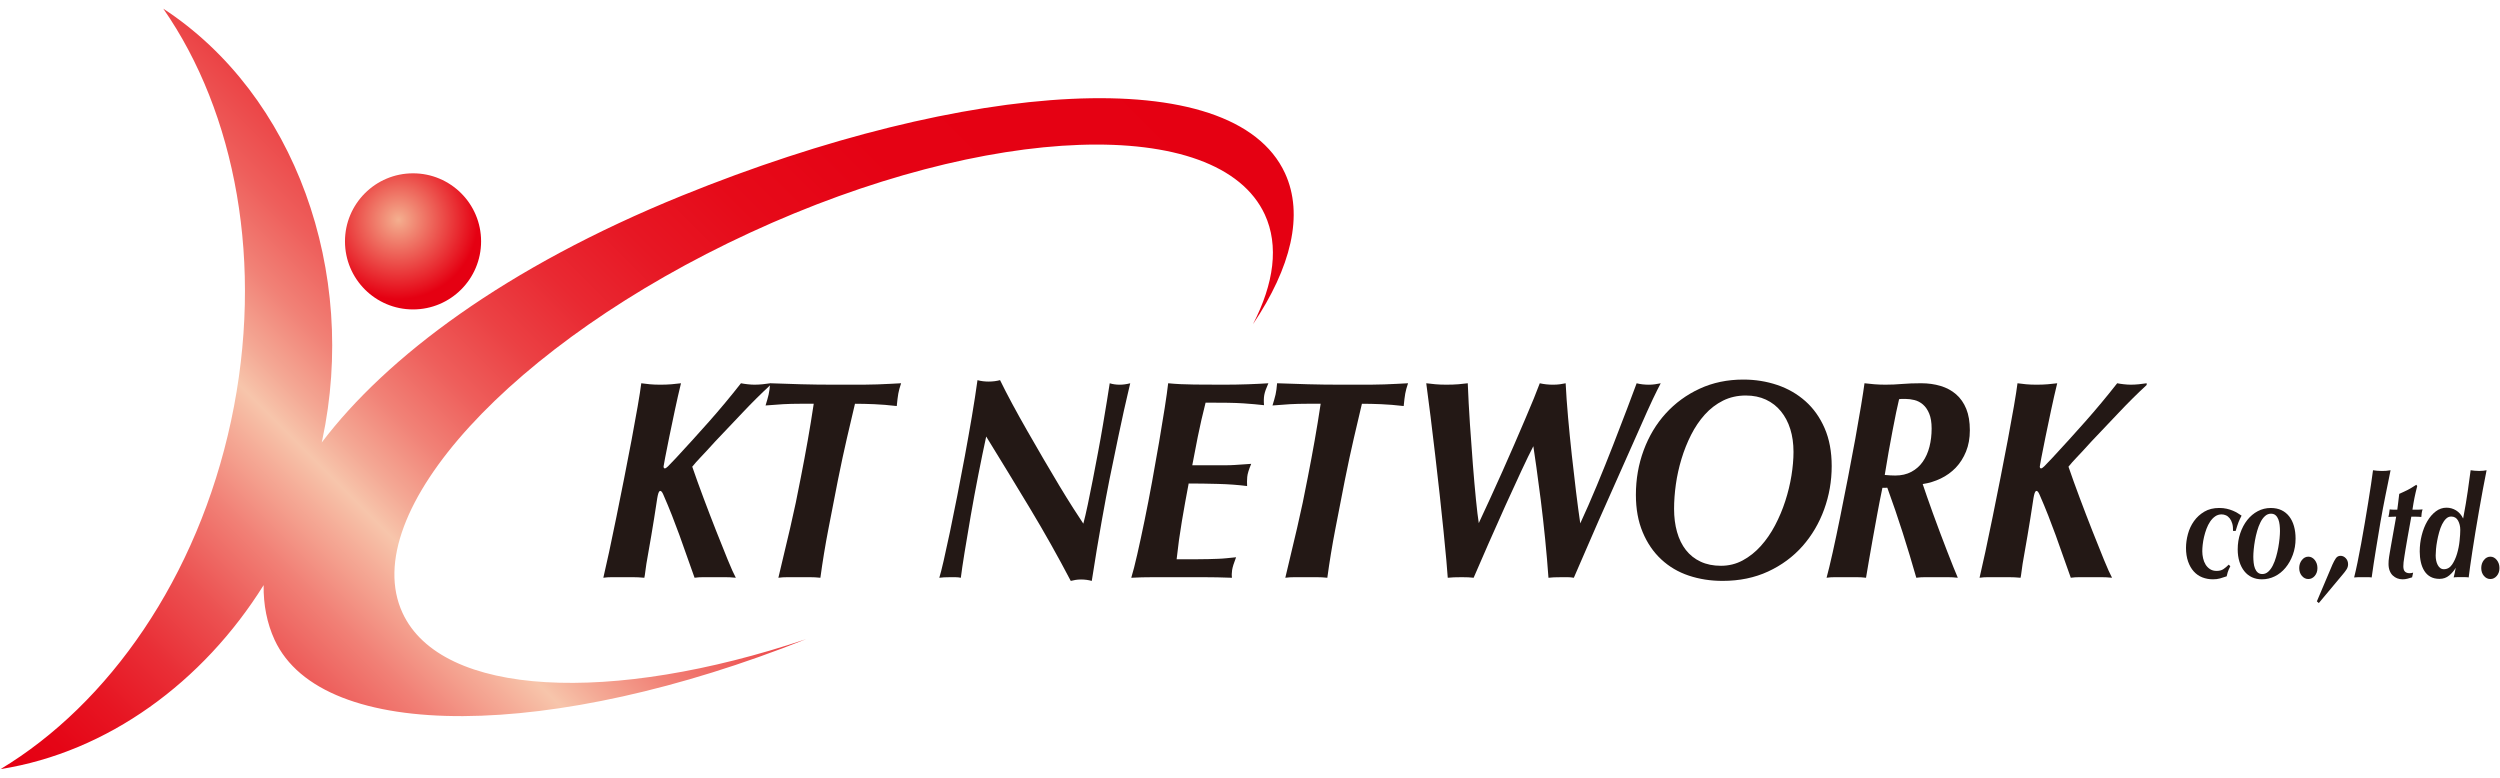
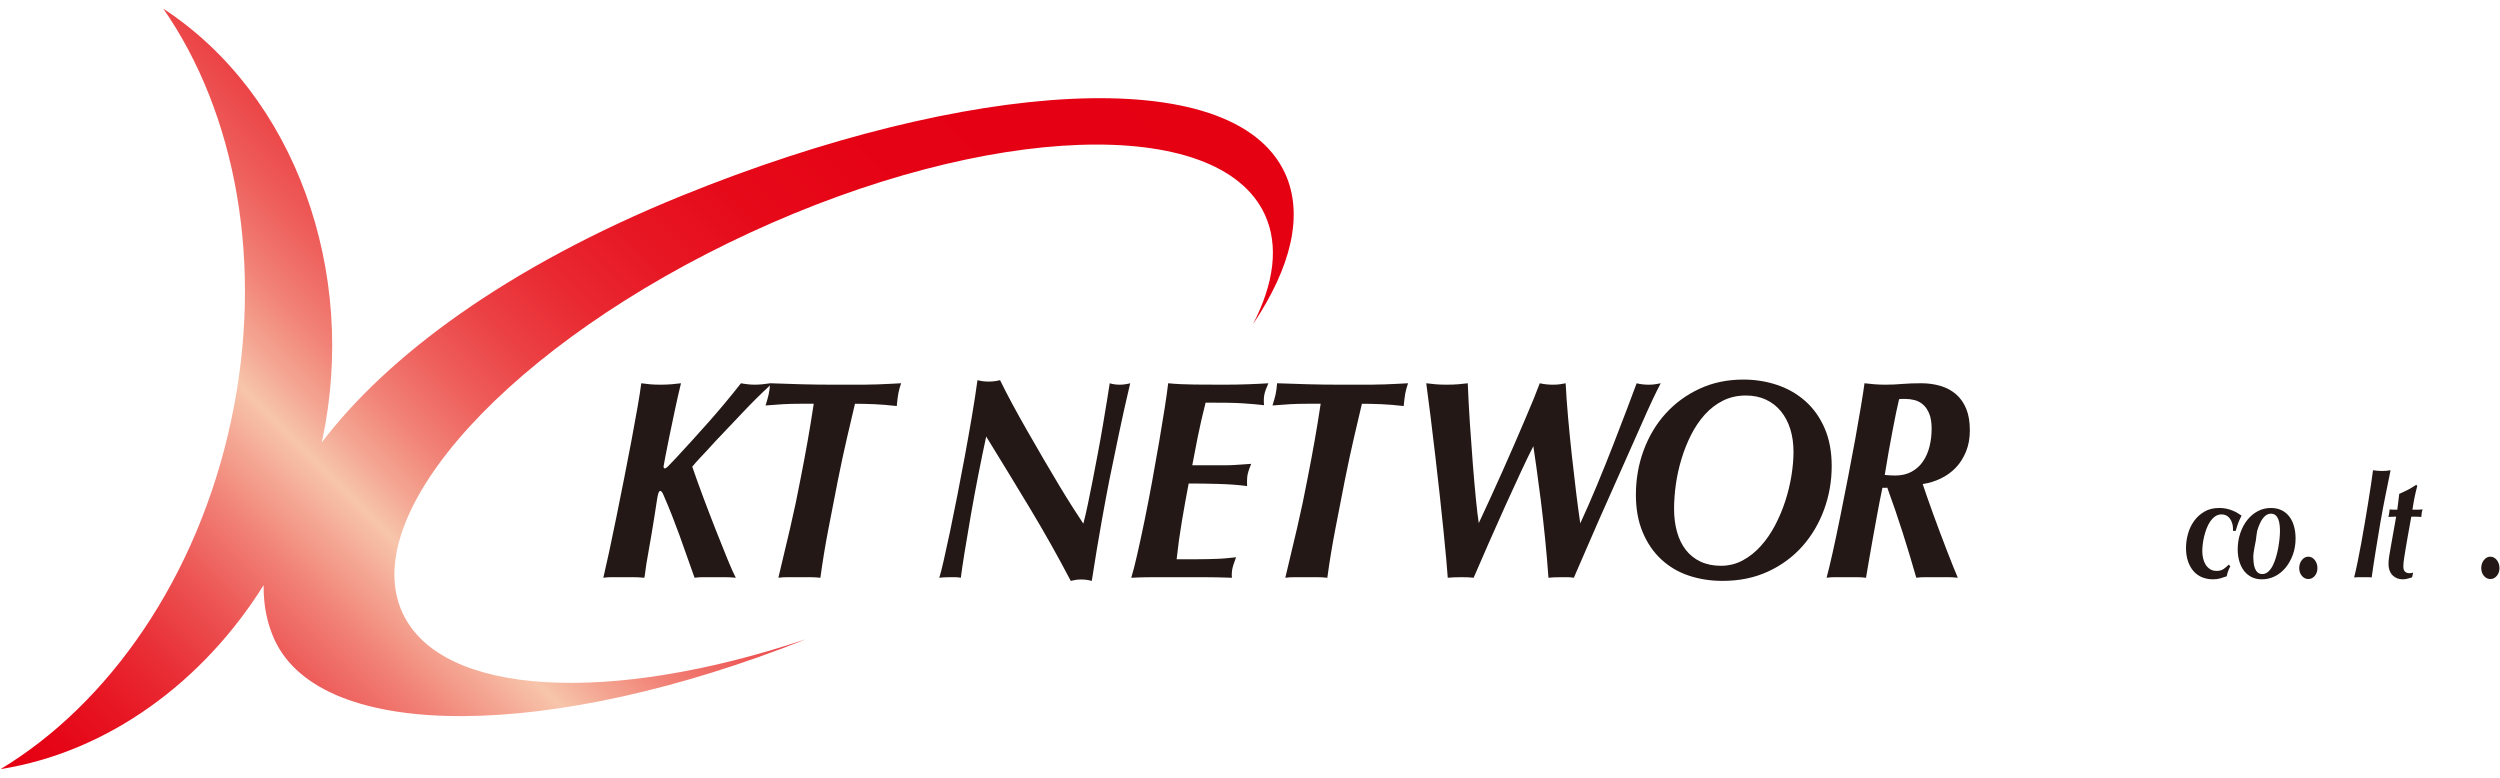
<svg xmlns="http://www.w3.org/2000/svg" version="1.1" id="レイヤー_1" x="0px" y="0px" viewBox="0 0 270 84" style="enable-background:new 0 0 270 84;" xml:space="preserve">
  <style type="text/css">
	.st0{fill:url(#SVGID_1_);}
	.st1{fill:#231815;}
	.st2{fill:url(#SVGID_2_);}
</style>
  <g>
    <linearGradient id="SVGID_1_" gradientUnits="userSpaceOnUse" x1="5.721" y1="88.728" x2="107.698" y2="-13.249">
      <stop offset="0.006" style="stop-color:#E50012" />
      <stop offset="0.043" style="stop-color:#E50516" />
      <stop offset="0.09" style="stop-color:#E71522" />
      <stop offset="0.142" style="stop-color:#E92E36" />
      <stop offset="0.197" style="stop-color:#EC5151" />
      <stop offset="0.255" style="stop-color:#F17F75" />
      <stop offset="0.314" style="stop-color:#F6B69F" />
      <stop offset="0.33" style="stop-color:#F7C5AB" />
      <stop offset="0.356" style="stop-color:#F4A995" />
      <stop offset="0.399" style="stop-color:#F18176" />
      <stop offset="0.446" style="stop-color:#EE5E5B" />
      <stop offset="0.497" style="stop-color:#EB4144" />
      <stop offset="0.553" style="stop-color:#E92932" />
      <stop offset="0.617" style="stop-color:#E71724" />
      <stop offset="0.692" style="stop-color:#E60A19" />
      <stop offset="0.791" style="stop-color:#E50214" />
      <stop offset="1" style="stop-color:#E50012" />
    </linearGradient>
    <path class="st0" d="M138.779,18.705c-5.612-12.138-34.337-10.065-65.094,2.413c-19.1,7.752-31.957,17.458-38.938,26.671   c0.014-0.081,0.036-0.158,0.052-0.235c3.888-18.176-2.933-37.32-17.166-46.619c7.798,11.205,10.951,27.552,7.324,44.512   c-3.634,16.96-13.206,30.578-24.899,37.617c11.588-1.839,21.87-9.395,28.414-19.871c-0.029,2.136,0.364,4.123,1.183,5.909   c5.157,11.152,30.027,10.84,57.397-0.072c-21.047,7.072-39.381,6.258-43.58-2.839c-4.989-10.807,11.817-29.189,37.528-41.06   c25.723-11.884,50.607-12.756,55.602-1.958c1.544,3.361,0.991,7.441-1.279,11.837C139.432,28.89,140.843,23.187,138.779,18.705z" />
    <g>
      <path class="st1" d="M80.23,44.529c-0.987,1.045-1.979,2.091-2.976,3.137c-0.387,0.43-0.705,0.779-0.955,1.045    c-0.249,0.267-0.466,0.498-0.65,0.692c-0.185,0.195-0.341,0.364-0.47,0.508c-0.13,0.144-0.269,0.307-0.416,0.492    c0.351,1.025,0.757,2.153,1.219,3.383c0.461,1.229,0.917,2.419,1.37,3.567c0.451,1.148,0.866,2.184,1.245,3.106    c0.378,0.922,0.669,1.568,0.872,1.938c-0.406-0.042-0.803-0.062-1.19-0.062s-0.784,0-1.19,0c-0.369,0-0.733,0-1.093,0    c-0.36,0-0.688,0.02-0.982,0.062c-0.314-0.861-0.601-1.666-0.858-2.415c-0.259-0.748-0.517-1.476-0.775-2.183    s-0.525-1.415-0.803-2.122c-0.276-0.708-0.591-1.461-0.94-2.26c-0.111-0.267-0.222-0.4-0.332-0.4    c-0.074,0-0.144,0.093-0.208,0.277s-0.152,0.676-0.263,1.476c-0.037,0.246-0.102,0.661-0.194,1.246    c-0.092,0.584-0.193,1.199-0.304,1.845c-0.111,0.646-0.218,1.256-0.318,1.83c-0.102,0.574-0.171,0.974-0.208,1.199    c-0.056,0.349-0.097,0.646-0.124,0.893c-0.028,0.246-0.061,0.451-0.098,0.615c-0.442-0.042-0.862-0.062-1.259-0.062    c-0.397,0-0.78,0-1.149,0c-0.424,0-0.798,0-1.12,0c-0.323,0-0.623,0.02-0.9,0.062c0.166-0.697,0.374-1.625,0.623-2.783    c0.249-1.158,0.512-2.419,0.789-3.783c0.276-1.363,0.558-2.768,0.844-4.213c0.286-1.446,0.554-2.83,0.803-4.152    s0.466-2.517,0.65-3.583c0.185-1.065,0.313-1.896,0.388-2.491c0.295,0.042,0.604,0.077,0.928,0.108    c0.322,0.031,0.705,0.046,1.148,0.046c0.424,0,0.82-0.016,1.19-0.046c0.368-0.031,0.71-0.066,1.023-0.108    c-0.221,0.903-0.442,1.876-0.664,2.922s-0.425,2.015-0.608,2.906c-0.186,0.892-0.333,1.635-0.443,2.229    c-0.11,0.595-0.166,0.902-0.166,0.923c0,0.144,0.046,0.215,0.139,0.215c0.073,0,0.184-0.072,0.332-0.215    c0.147-0.143,0.434-0.44,0.857-0.892c1.219-1.312,2.413-2.63,3.585-3.952s2.32-2.701,3.446-4.137    c0.202,0.042,0.442,0.077,0.72,0.108c0.276,0.031,0.525,0.046,0.747,0.046c0.276,0,0.567-0.016,0.872-0.046    c0.304-0.031,0.585-0.066,0.844-0.108v0.185C82.209,42.499,81.217,43.483,80.23,44.529z" />
      <path class="st1" d="M83.177,41.392c1.106,0.042,2.219,0.077,3.335,0.108s2.283,0.046,3.501,0.046h1.744c0.479,0,0.978,0,1.495,0    c0.516,0,1.019-0.01,1.508-0.031c0.489-0.02,0.955-0.041,1.398-0.062c0.442-0.02,0.83-0.041,1.162-0.062    c-0.147,0.431-0.249,0.805-0.305,1.123c-0.055,0.318-0.11,0.764-0.166,1.338c-0.886-0.103-1.698-0.169-2.436-0.2    c-0.738-0.031-1.431-0.046-2.076-0.046c-0.276,1.168-0.567,2.409-0.872,3.721c-0.304,1.312-0.632,2.84-0.982,4.583    c-0.351,1.783-0.691,3.536-1.023,5.259c-0.333,1.722-0.619,3.465-0.858,5.228c-0.406-0.042-0.803-0.062-1.19-0.062    s-0.774,0-1.162,0s-0.771,0-1.148,0c-0.379,0-0.725,0.02-1.038,0.062c0.424-1.763,0.849-3.552,1.272-5.367    c0.425-1.814,0.812-3.654,1.163-5.521c0.258-1.312,0.502-2.619,0.733-3.921c0.23-1.302,0.447-2.629,0.65-3.982h-1.439    c-0.664,0-1.282,0.015-1.854,0.046s-1.209,0.077-1.909,0.139c0.147-0.472,0.258-0.866,0.332-1.185    C83.084,42.289,83.14,41.884,83.177,41.392z" />
      <path class="st1" d="M108.005,41.054c0.368,0.759,0.807,1.609,1.314,2.553c0.507,0.943,1.052,1.922,1.633,2.937    c0.581,1.015,1.167,2.03,1.758,3.045c0.59,1.015,1.158,1.974,1.702,2.875c0.544,0.902,1.042,1.707,1.495,2.415    c0.451,0.707,0.816,1.266,1.093,1.676c0.147-0.554,0.309-1.246,0.484-2.076c0.175-0.83,0.355-1.722,0.54-2.675    c0.184-0.954,0.373-1.942,0.567-2.968c0.193-1.025,0.369-2.004,0.525-2.937c0.157-0.933,0.3-1.794,0.43-2.583    c0.129-0.789,0.23-1.43,0.304-1.922c0.333,0.103,0.692,0.154,1.08,0.154c0.351,0,0.729-0.051,1.135-0.154    c-0.11,0.472-0.213,0.907-0.305,1.308c-0.093,0.399-0.217,0.943-0.374,1.63c-0.156,0.687-0.355,1.609-0.595,2.768    c-0.24,1.159-0.562,2.722-0.969,4.69c-0.222,1.107-0.503,2.614-0.844,4.521c-0.342,1.907-0.697,4.05-1.066,6.428    c-0.369-0.103-0.757-0.154-1.162-0.154c-0.222,0-0.42,0.015-0.595,0.046c-0.176,0.03-0.347,0.066-0.513,0.107    c-1.384-2.645-2.851-5.254-4.4-7.827c-1.55-2.573-3.128-5.161-4.733-7.766c-0.276,1.271-0.562,2.661-0.857,4.167    c-0.296,1.507-0.568,2.978-0.817,4.414c-0.249,1.435-0.47,2.752-0.664,3.952c-0.193,1.199-0.328,2.107-0.401,2.722    c-0.185-0.042-0.378-0.062-0.581-0.062s-0.406,0-0.609,0c-0.461,0-0.84,0.02-1.135,0.062c0.111-0.348,0.268-0.963,0.471-1.845    c0.203-0.881,0.43-1.917,0.679-3.106c0.249-1.188,0.512-2.485,0.788-3.89c0.277-1.404,0.549-2.83,0.817-4.275    c0.267-1.445,0.521-2.875,0.761-4.29c0.239-1.415,0.442-2.727,0.608-3.937c0.369,0.103,0.775,0.153,1.219,0.153    C107.23,41.207,107.635,41.156,108.005,41.054z" />
      <path class="st1" d="M126.162,41.392c0.831,0.083,1.776,0.129,2.838,0.139c1.061,0.011,2.089,0.016,3.086,0.016    c0.959,0,1.858-0.016,2.698-0.046s1.573-0.066,2.2-0.108c-0.239,0.534-0.387,0.954-0.442,1.261s-0.064,0.676-0.027,1.107    c-0.37-0.041-0.72-0.077-1.052-0.107s-0.729-0.062-1.19-0.092c-0.462-0.031-1.011-0.051-1.647-0.062    c-0.636-0.01-1.443-0.015-2.422-0.015c-0.313,1.23-0.595,2.46-0.844,3.69c-0.249,1.23-0.447,2.255-0.595,3.075h2.241    c0.48,0,0.904,0,1.273,0c0.388,0,0.738-0.01,1.052-0.031c0.313-0.02,0.618-0.041,0.914-0.062c0.295-0.02,0.59-0.041,0.886-0.062    c-0.259,0.615-0.401,1.087-0.43,1.415c-0.027,0.328-0.032,0.657-0.014,0.984c-0.96-0.123-2.002-0.2-3.128-0.23    c-1.125-0.031-2.187-0.046-3.183-0.046c-0.259,1.353-0.503,2.711-0.733,4.075c-0.231,1.364-0.42,2.732-0.567,4.106h2.214    c0.461,0,0.867-0.005,1.218-0.015s0.683-0.021,0.997-0.031c0.313-0.01,0.627-0.03,0.94-0.062c0.313-0.03,0.664-0.066,1.052-0.107    c-0.24,0.615-0.383,1.076-0.429,1.384s-0.051,0.584-0.014,0.831c-1.107-0.042-2.136-0.062-3.086-0.062c-0.951,0-1.841,0-2.672,0    c-0.996,0-1.914,0-2.754,0s-1.628,0.02-2.366,0.062c0.185-0.594,0.401-1.44,0.65-2.537c0.249-1.097,0.512-2.317,0.789-3.66    c0.276-1.343,0.549-2.747,0.816-4.213c0.268-1.466,0.517-2.871,0.747-4.213s0.434-2.578,0.609-3.706    C125.964,42.94,126.089,42.048,126.162,41.392z" />
      <path class="st1" d="M137.926,41.392c1.106,0.042,2.219,0.077,3.335,0.108s2.283,0.046,3.501,0.046h1.744c0.479,0,0.978,0,1.495,0    c0.516,0,1.019-0.01,1.508-0.031c0.489-0.02,0.955-0.041,1.398-0.062c0.442-0.02,0.83-0.041,1.162-0.062    c-0.147,0.431-0.249,0.805-0.305,1.123c-0.055,0.318-0.11,0.764-0.166,1.338c-0.886-0.103-1.698-0.169-2.436-0.2    c-0.738-0.031-1.431-0.046-2.076-0.046c-0.276,1.168-0.567,2.409-0.872,3.721c-0.304,1.312-0.632,2.84-0.982,4.583    c-0.351,1.783-0.691,3.536-1.023,5.259c-0.333,1.722-0.619,3.465-0.858,5.228c-0.406-0.042-0.803-0.062-1.19-0.062    s-0.774,0-1.162,0s-0.771,0-1.148,0c-0.379,0-0.725,0.02-1.038,0.062c0.424-1.763,0.849-3.552,1.272-5.367    c0.425-1.814,0.812-3.654,1.163-5.521c0.258-1.312,0.502-2.619,0.733-3.921c0.23-1.302,0.447-2.629,0.65-3.982h-1.439    c-0.664,0-1.282,0.015-1.854,0.046s-1.209,0.077-1.909,0.139c0.147-0.472,0.258-0.866,0.332-1.185    C137.833,42.289,137.889,41.884,137.926,41.392z" />
      <path class="st1" d="M154.035,41.392c0.332,0.042,0.664,0.077,0.996,0.108s0.729,0.046,1.19,0.046    c0.479,0,0.908-0.016,1.287-0.046c0.378-0.031,0.715-0.066,1.01-0.108c0.056,1.415,0.134,2.887,0.235,4.414    c0.102,1.528,0.208,2.988,0.318,4.382c0.11,1.395,0.222,2.65,0.332,3.768c0.111,1.118,0.212,1.963,0.305,2.537    c0.388-0.82,0.798-1.707,1.231-2.66s0.872-1.922,1.315-2.906c0.442-0.984,0.871-1.958,1.286-2.922    c0.416-0.963,0.803-1.865,1.163-2.706c0.359-0.841,0.678-1.6,0.955-2.276c0.276-0.677,0.488-1.22,0.637-1.63    c0.461,0.103,0.931,0.154,1.411,0.154c0.295,0,0.549-0.016,0.762-0.046c0.212-0.031,0.419-0.066,0.622-0.108    c0.056,1.128,0.143,2.363,0.263,3.706c0.12,1.343,0.254,2.691,0.401,4.044c0.147,1.354,0.3,2.671,0.457,3.952    c0.156,1.282,0.309,2.425,0.457,3.429c0.571-1.23,1.167-2.588,1.785-4.075s1.204-2.942,1.758-4.367s1.056-2.732,1.508-3.921    c0.452-1.189,0.798-2.111,1.038-2.768c0.406,0.103,0.849,0.154,1.329,0.154c0.221,0,0.438-0.016,0.65-0.046    c0.212-0.031,0.419-0.066,0.622-0.108c-0.129,0.246-0.258,0.498-0.387,0.754c-0.13,0.257-0.282,0.569-0.457,0.938    c-0.176,0.369-0.383,0.82-0.623,1.353c-0.239,0.533-0.535,1.199-0.886,1.999c-0.738,1.661-1.467,3.301-2.187,4.921    s-1.448,3.26-2.187,4.92c-0.461,1.045-0.909,2.076-1.343,3.091s-0.871,2.025-1.314,3.029c-0.24-0.042-0.456-0.062-0.65-0.062    c-0.193,0-0.42,0-0.678,0c-0.628,0-1.099,0.02-1.412,0.062c-0.093-1.312-0.212-2.707-0.359-4.183    c-0.148-1.476-0.305-2.875-0.471-4.198s-0.323-2.501-0.471-3.537c-0.147-1.035-0.259-1.799-0.332-2.291    c-0.332,0.636-0.766,1.527-1.301,2.676s-1.107,2.394-1.716,3.736c-0.609,1.343-1.218,2.712-1.827,4.106    c-0.609,1.395-1.145,2.625-1.605,3.69c-0.313-0.042-0.738-0.062-1.273-0.062c-0.646,0-1.153,0.02-1.522,0.062    c-0.019-0.348-0.068-0.974-0.151-1.876c-0.083-0.902-0.186-1.958-0.305-3.167c-0.12-1.21-0.259-2.522-0.415-3.937    c-0.157-1.415-0.318-2.834-0.484-4.26c-0.166-1.425-0.332-2.809-0.499-4.151C154.339,43.663,154.183,42.458,154.035,41.392z" />
      <path class="st1" d="M176.676,53.447c0-1.701,0.281-3.311,0.844-4.828c0.563-1.517,1.356-2.84,2.381-3.967    s2.246-2.019,3.667-2.675s2.989-0.984,4.706-0.984c1.291,0,2.514,0.195,3.667,0.584c1.153,0.39,2.168,0.975,3.045,1.753    c0.876,0.78,1.568,1.753,2.075,2.922c0.508,1.169,0.762,2.532,0.762,4.09c0,1.62-0.272,3.178-0.816,4.674    c-0.545,1.497-1.324,2.819-2.339,3.968c-1.016,1.148-2.252,2.061-3.709,2.737c-1.458,0.676-3.101,1.015-4.927,1.015    c-1.292,0-2.505-0.19-3.64-0.569c-1.135-0.379-2.127-0.963-2.976-1.753c-0.849-0.789-1.519-1.768-2.007-2.937    C176.92,56.308,176.676,54.965,176.676,53.447z M180.8,54.954c0,0.903,0.105,1.733,0.318,2.491c0.212,0.759,0.53,1.41,0.955,1.953    c0.424,0.543,0.955,0.964,1.591,1.261c0.637,0.298,1.37,0.446,2.201,0.446c0.849,0,1.633-0.195,2.353-0.584    c0.72-0.389,1.37-0.907,1.951-1.553c0.581-0.646,1.094-1.389,1.536-2.229c0.443-0.841,0.812-1.717,1.107-2.63    c0.295-0.912,0.517-1.824,0.664-2.737c0.147-0.912,0.222-1.768,0.222-2.568c0-0.902-0.115-1.723-0.346-2.46    c-0.231-0.738-0.567-1.378-1.011-1.922c-0.442-0.543-0.982-0.963-1.619-1.261c-0.637-0.297-1.361-0.446-2.173-0.446    c-0.904,0-1.726,0.185-2.463,0.553c-0.738,0.369-1.394,0.872-1.966,1.507c-0.572,0.636-1.065,1.364-1.48,2.184    s-0.762,1.687-1.038,2.599c-0.276,0.913-0.48,1.83-0.609,2.752S180.8,54.114,180.8,54.954z" />
      <path class="st1" d="M203.302,52.679c-0.203,0.964-0.392,1.927-0.567,2.891c-0.175,0.964-0.341,1.876-0.498,2.737    s-0.295,1.65-0.415,2.368s-0.217,1.292-0.291,1.722c-0.313-0.042-0.659-0.062-1.037-0.062c-0.379,0-0.771,0-1.177,0    c-0.425,0-0.808,0-1.148,0c-0.342,0-0.642,0.02-0.899,0.062c0.184-0.676,0.405-1.594,0.664-2.752    c0.258-1.158,0.525-2.424,0.803-3.798c0.276-1.374,0.558-2.794,0.844-4.26s0.549-2.86,0.789-4.183    c0.239-1.322,0.447-2.517,0.623-3.583c0.175-1.065,0.3-1.876,0.373-2.43c0.313,0.042,0.665,0.077,1.052,0.108    c0.388,0.031,0.794,0.046,1.219,0.046c0.59,0,1.185-0.025,1.785-0.077c0.599-0.051,1.287-0.077,2.062-0.077    c0.757,0,1.458,0.098,2.104,0.292s1.204,0.498,1.675,0.907c0.471,0.411,0.835,0.933,1.094,1.568    c0.258,0.636,0.387,1.405,0.387,2.307c0,0.861-0.138,1.63-0.415,2.307c-0.276,0.676-0.646,1.256-1.106,1.738    c-0.462,0.481-1.002,0.871-1.62,1.168s-1.269,0.498-1.951,0.6c0.111,0.329,0.264,0.774,0.457,1.338s0.41,1.174,0.65,1.83    c0.239,0.657,0.493,1.343,0.761,2.061c0.268,0.718,0.526,1.395,0.775,2.03s0.475,1.21,0.678,1.722    c0.203,0.513,0.36,0.892,0.471,1.138c-0.369-0.042-0.743-0.062-1.121-0.062s-0.752,0-1.121,0c-0.498,0-0.923,0-1.272,0    c-0.351,0-0.674,0.02-0.969,0.062c-0.462-1.62-0.951-3.239-1.467-4.859c-0.518-1.62-1.071-3.239-1.661-4.859H203.302z     M203.552,51.295c0.202,0.021,0.4,0.036,0.595,0.046c0.193,0.011,0.374,0.016,0.54,0.016c0.664,0,1.245-0.133,1.743-0.4    c0.498-0.266,0.909-0.63,1.231-1.092c0.323-0.461,0.563-1,0.72-1.615c0.157-0.615,0.235-1.271,0.235-1.968    c0-0.656-0.088-1.194-0.263-1.615c-0.176-0.42-0.401-0.748-0.678-0.984c-0.277-0.236-0.582-0.395-0.914-0.477    c-0.332-0.081-0.655-0.123-0.969-0.123h-0.332c-0.147,0-0.268,0.01-0.359,0.031c-0.093,0.369-0.199,0.846-0.318,1.43    c-0.12,0.584-0.249,1.241-0.388,1.969s-0.281,1.502-0.429,2.322C203.819,49.655,203.68,50.475,203.552,51.295z" />
-       <path class="st1" d="M228.862,44.529c-0.987,1.045-1.979,2.091-2.976,3.137c-0.387,0.43-0.705,0.779-0.955,1.045    c-0.249,0.267-0.466,0.498-0.65,0.692c-0.185,0.195-0.341,0.364-0.47,0.508c-0.13,0.144-0.269,0.307-0.416,0.492    c0.351,1.025,0.757,2.153,1.219,3.383c0.461,1.229,0.917,2.419,1.37,3.567c0.451,1.148,0.866,2.184,1.245,3.106    c0.378,0.922,0.669,1.568,0.872,1.938c-0.406-0.042-0.803-0.062-1.19-0.062s-0.784,0-1.19,0c-0.369,0-0.733,0-1.093,0    c-0.36,0-0.688,0.02-0.982,0.062c-0.314-0.861-0.601-1.666-0.858-2.415c-0.259-0.748-0.517-1.476-0.775-2.183    s-0.525-1.415-0.803-2.122c-0.276-0.708-0.591-1.461-0.94-2.26c-0.111-0.267-0.222-0.4-0.332-0.4    c-0.074,0-0.144,0.093-0.208,0.277s-0.152,0.676-0.263,1.476c-0.037,0.246-0.102,0.661-0.194,1.246    c-0.092,0.584-0.193,1.199-0.304,1.845c-0.111,0.646-0.218,1.256-0.318,1.83c-0.102,0.574-0.171,0.974-0.208,1.199    c-0.056,0.349-0.097,0.646-0.124,0.893c-0.028,0.246-0.061,0.451-0.098,0.615c-0.442-0.042-0.862-0.062-1.259-0.062    c-0.397,0-0.78,0-1.149,0c-0.424,0-0.798,0-1.12,0c-0.323,0-0.623,0.02-0.9,0.062c0.166-0.697,0.374-1.625,0.623-2.783    c0.249-1.158,0.512-2.419,0.789-3.783c0.276-1.363,0.558-2.768,0.844-4.213c0.286-1.446,0.554-2.83,0.803-4.152    s0.466-2.517,0.65-3.583c0.185-1.065,0.313-1.896,0.388-2.491c0.295,0.042,0.604,0.077,0.928,0.108    c0.322,0.031,0.705,0.046,1.148,0.046c0.424,0,0.82-0.016,1.19-0.046c0.368-0.031,0.71-0.066,1.023-0.108    c-0.221,0.903-0.442,1.876-0.664,2.922s-0.425,2.015-0.608,2.906c-0.186,0.892-0.333,1.635-0.443,2.229    c-0.11,0.595-0.166,0.902-0.166,0.923c0,0.144,0.046,0.215,0.139,0.215c0.073,0,0.184-0.072,0.332-0.215    c0.147-0.143,0.434-0.44,0.857-0.892c1.219-1.312,2.413-2.63,3.585-3.952s2.32-2.701,3.446-4.137    c0.202,0.042,0.442,0.077,0.72,0.108c0.276,0.031,0.525,0.046,0.747,0.046c0.276,0,0.567-0.016,0.872-0.046    c0.304-0.031,0.585-0.066,0.844-0.108v0.185C230.842,42.499,229.85,43.483,228.862,44.529z" />
      <path class="st1" d="M241.082,56.538c-0.065-0.225-0.158-0.412-0.277-0.561c-0.118-0.148-0.254-0.256-0.405-0.323    c-0.152-0.066-0.306-0.1-0.462-0.1c-0.263,0-0.496,0.072-0.701,0.215s-0.386,0.331-0.541,0.562    c-0.156,0.23-0.287,0.489-0.394,0.776s-0.195,0.579-0.265,0.876c-0.069,0.298-0.119,0.582-0.147,0.854    c-0.029,0.272-0.043,0.505-0.043,0.7c0,0.246,0.028,0.497,0.086,0.753c0.058,0.257,0.147,0.484,0.271,0.685    s0.283,0.364,0.479,0.492c0.197,0.128,0.435,0.192,0.714,0.192c0.304,0,0.552-0.067,0.744-0.2c0.192-0.133,0.38-0.292,0.56-0.477    l0.173,0.169c-0.14,0.277-0.234,0.497-0.283,0.661s-0.086,0.308-0.11,0.431c-0.263,0.092-0.505,0.169-0.727,0.23    c-0.221,0.062-0.472,0.093-0.75,0.093c-0.41,0-0.794-0.069-1.15-0.208c-0.356-0.138-0.666-0.354-0.929-0.646    c-0.263-0.292-0.468-0.651-0.615-1.077s-0.221-0.91-0.221-1.453c0-0.492,0.069-0.994,0.209-1.507    c0.139-0.512,0.356-0.977,0.651-1.392c0.296-0.416,0.669-0.756,1.12-1.023c0.45-0.266,0.988-0.399,1.611-0.399    c0.295,0,0.563,0.028,0.806,0.084s0.461,0.125,0.658,0.208c0.196,0.082,0.373,0.172,0.529,0.27    c0.155,0.097,0.295,0.187,0.418,0.269c-0.058,0.113-0.113,0.223-0.166,0.331c-0.054,0.107-0.104,0.223-0.154,0.346    c-0.049,0.123-0.098,0.262-0.147,0.415c-0.049,0.154-0.106,0.338-0.172,0.554h-0.283C241.176,57.03,241.148,56.764,241.082,56.538    z" />
-       <path class="st1" d="M241.672,59.337c0-0.625,0.093-1.209,0.277-1.753c0.185-0.543,0.437-1.018,0.756-1.422    c0.32-0.405,0.697-0.723,1.132-0.954s0.902-0.346,1.402-0.346c0.443,0,0.831,0.079,1.163,0.238s0.61,0.384,0.836,0.677    c0.226,0.292,0.396,0.641,0.511,1.045s0.173,0.854,0.173,1.345c0,0.626-0.099,1.208-0.296,1.746    c-0.196,0.538-0.461,1.007-0.793,1.407c-0.332,0.4-0.718,0.708-1.156,0.923c-0.439,0.215-0.904,0.323-1.396,0.323    c-0.394,0-0.751-0.075-1.07-0.224c-0.32-0.148-0.595-0.366-0.824-0.653c-0.229-0.287-0.406-0.63-0.529-1.03    C241.734,60.26,241.672,59.819,241.672,59.337z M243.358,60.121c0,0.215,0.013,0.436,0.037,0.661s0.071,0.428,0.142,0.607    c0.069,0.18,0.168,0.326,0.295,0.438s0.293,0.169,0.498,0.169c0.238,0,0.451-0.084,0.64-0.254    c0.188-0.169,0.353-0.392,0.492-0.669c0.14-0.276,0.259-0.586,0.356-0.93c0.099-0.344,0.179-0.687,0.24-1.03    c0.062-0.344,0.106-0.672,0.136-0.984c0.028-0.312,0.043-0.571,0.043-0.776c0-0.216-0.013-0.436-0.037-0.661    s-0.072-0.428-0.142-0.607c-0.069-0.18-0.168-0.326-0.295-0.438c-0.128-0.113-0.294-0.169-0.498-0.169    c-0.238,0-0.451,0.084-0.64,0.253c-0.189,0.169-0.354,0.392-0.492,0.669c-0.14,0.277-0.259,0.587-0.357,0.93    c-0.098,0.344-0.178,0.687-0.239,1.03c-0.062,0.344-0.106,0.672-0.136,0.984C243.372,59.657,243.358,59.916,243.358,60.121z" />
+       <path class="st1" d="M241.672,59.337c0-0.625,0.093-1.209,0.277-1.753c0.185-0.543,0.437-1.018,0.756-1.422    c0.32-0.405,0.697-0.723,1.132-0.954s0.902-0.346,1.402-0.346c0.443,0,0.831,0.079,1.163,0.238s0.61,0.384,0.836,0.677    c0.226,0.292,0.396,0.641,0.511,1.045s0.173,0.854,0.173,1.345c0,0.626-0.099,1.208-0.296,1.746    c-0.196,0.538-0.461,1.007-0.793,1.407c-0.332,0.4-0.718,0.708-1.156,0.923c-0.439,0.215-0.904,0.323-1.396,0.323    c-0.394,0-0.751-0.075-1.07-0.224c-0.32-0.148-0.595-0.366-0.824-0.653c-0.229-0.287-0.406-0.63-0.529-1.03    C241.734,60.26,241.672,59.819,241.672,59.337z M243.358,60.121c0,0.215,0.013,0.436,0.037,0.661s0.071,0.428,0.142,0.607    c0.069,0.18,0.168,0.326,0.295,0.438s0.293,0.169,0.498,0.169c0.238,0,0.451-0.084,0.64-0.254    c0.188-0.169,0.353-0.392,0.492-0.669c0.14-0.276,0.259-0.586,0.356-0.93c0.099-0.344,0.179-0.687,0.24-1.03    c0.062-0.344,0.106-0.672,0.136-0.984c0.028-0.312,0.043-0.571,0.043-0.776c0-0.216-0.013-0.436-0.037-0.661    s-0.072-0.428-0.142-0.607c-0.069-0.18-0.168-0.326-0.295-0.438c-0.128-0.113-0.294-0.169-0.498-0.169    c-0.238,0-0.451,0.084-0.64,0.253c-0.189,0.169-0.354,0.392-0.492,0.669c-0.14,0.277-0.259,0.587-0.357,0.93    c-0.062,0.344-0.106,0.672-0.136,0.984C243.372,59.657,243.358,59.916,243.358,60.121z" />
      <path class="st1" d="M249.299,60.121c0.271,0,0.503,0.121,0.695,0.361c0.192,0.241,0.289,0.53,0.289,0.869    c0,0.338-0.097,0.62-0.289,0.846c-0.192,0.225-0.424,0.338-0.695,0.338c-0.271,0-0.502-0.113-0.694-0.338    c-0.193-0.226-0.289-0.508-0.289-0.846c0-0.339,0.096-0.628,0.289-0.869C248.797,60.242,249.028,60.121,249.299,60.121z" />
-       <path class="st1" d="M251.907,60.967c0.123-0.276,0.246-0.502,0.369-0.677c0.123-0.174,0.291-0.261,0.504-0.261    c0.214,0,0.402,0.087,0.566,0.261c0.164,0.175,0.246,0.39,0.246,0.646c0,0.206-0.056,0.392-0.166,0.561    c-0.111,0.169-0.232,0.331-0.363,0.484l-2.633,3.152l-0.209-0.185L251.907,60.967z" />
      <path class="st1" d="M256.286,50.787c0.148,0.021,0.298,0.039,0.449,0.054c0.152,0.016,0.322,0.023,0.511,0.023    c0.172,0,0.33-0.005,0.474-0.016c0.144-0.01,0.297-0.03,0.461-0.062c-0.098,0.492-0.192,0.959-0.282,1.399    c-0.091,0.441-0.181,0.884-0.271,1.33c-0.091,0.446-0.181,0.907-0.271,1.384c-0.09,0.477-0.185,0.997-0.282,1.561    c-0.164,0.995-0.326,1.976-0.486,2.945s-0.31,1.955-0.449,2.96c-0.14-0.021-0.285-0.031-0.437-0.031s-0.326,0-0.522,0    c-0.164,0-0.32,0-0.468,0s-0.304,0.01-0.468,0.031c0.115-0.451,0.238-0.997,0.369-1.638c0.132-0.641,0.263-1.32,0.394-2.037    c0.132-0.718,0.261-1.453,0.388-2.207c0.127-0.753,0.248-1.481,0.363-2.184c0.114-0.702,0.217-1.358,0.308-1.968    C256.155,51.723,256.23,51.208,256.286,50.787z" />
      <path class="st1" d="M260.014,62.497c-0.164,0.046-0.344,0.069-0.541,0.069c-0.205,0-0.397-0.036-0.578-0.108    s-0.341-0.174-0.479-0.308c-0.14-0.133-0.251-0.305-0.332-0.515c-0.082-0.21-0.123-0.448-0.123-0.715    c0-0.123,0.004-0.246,0.012-0.369s0.024-0.262,0.05-0.415c0.024-0.154,0.053-0.328,0.086-0.523    c0.032-0.195,0.073-0.431,0.123-0.708c0.09-0.522,0.183-1.04,0.276-1.553c0.095-0.513,0.187-1.03,0.277-1.553    c-0.115,0-0.236,0.002-0.363,0.007c-0.127,0.006-0.285,0.013-0.474,0.023c0.032-0.133,0.058-0.249,0.074-0.346    c0.016-0.097,0.036-0.253,0.062-0.469c0.09,0.011,0.174,0.019,0.252,0.023c0.078,0.005,0.149,0.008,0.215,0.008h0.357    c0.032-0.226,0.065-0.484,0.098-0.776c0.033-0.292,0.07-0.603,0.111-0.931c0.205-0.092,0.379-0.172,0.522-0.238    s0.281-0.133,0.412-0.2c0.131-0.066,0.267-0.143,0.406-0.23c0.139-0.087,0.308-0.192,0.504-0.315l0.099,0.139    c-0.065,0.246-0.121,0.469-0.166,0.669s-0.088,0.397-0.129,0.592c-0.041,0.195-0.078,0.395-0.111,0.6    c-0.032,0.206-0.069,0.436-0.11,0.692h0.455c0.082,0,0.177-0.002,0.283-0.008c0.106-0.005,0.226-0.013,0.356-0.023    c-0.049,0.144-0.082,0.287-0.099,0.431c-0.017,0.144-0.028,0.272-0.036,0.385c-0.115-0.01-0.222-0.018-0.32-0.023    c-0.099-0.005-0.192-0.007-0.283-0.007h-0.479c-0.033,0.184-0.088,0.49-0.166,0.915c-0.078,0.426-0.158,0.872-0.24,1.338    c-0.082,0.467-0.155,0.897-0.221,1.292c-0.066,0.395-0.107,0.653-0.123,0.776c-0.042,0.256-0.07,0.459-0.087,0.607    s-0.024,0.29-0.024,0.423c0,0.277,0.06,0.472,0.179,0.584s0.285,0.169,0.498,0.169c0.131,0,0.259-0.02,0.382-0.062l-0.111,0.507    C260.342,62.402,260.178,62.451,260.014,62.497z" />
-       <path class="st1" d="M261.33,59.567c0-0.604,0.072-1.191,0.216-1.761c0.144-0.568,0.344-1.073,0.603-1.515    c0.259-0.44,0.563-0.794,0.916-1.061s0.738-0.4,1.157-0.4c0.368,0,0.713,0.097,1.033,0.292c0.319,0.195,0.573,0.487,0.763,0.876    c0.213-1.117,0.379-2.096,0.498-2.937c0.119-0.84,0.224-1.599,0.313-2.276c0.131,0.021,0.274,0.039,0.431,0.054    c0.155,0.016,0.32,0.023,0.492,0.023s0.319-0.008,0.442-0.023c0.123-0.015,0.242-0.033,0.357-0.054    c-0.132,0.646-0.267,1.346-0.406,2.099s-0.276,1.517-0.412,2.292c-0.136,0.774-0.265,1.535-0.388,2.283    c-0.123,0.749-0.233,1.445-0.332,2.091s-0.183,1.217-0.252,1.714c-0.07,0.498-0.117,0.864-0.142,1.1    c-0.106-0.021-0.228-0.031-0.363-0.031c-0.135,0-0.28,0-0.437,0c-0.155,0-0.304,0-0.442,0c-0.14,0-0.267,0.01-0.382,0.031    c0.041-0.144,0.08-0.308,0.117-0.492s0.071-0.369,0.104-0.554c-0.172,0.308-0.406,0.584-0.701,0.831s-0.644,0.369-1.046,0.369    c-0.377,0-0.701-0.075-0.972-0.223s-0.492-0.358-0.664-0.63c-0.173-0.271-0.3-0.589-0.382-0.954    C261.371,60.35,261.33,59.967,261.33,59.567z M263.053,59.998c0,0.195,0.019,0.379,0.056,0.554    c0.036,0.174,0.092,0.331,0.166,0.469c0.073,0.139,0.166,0.249,0.276,0.331s0.24,0.123,0.388,0.123c0.36,0,0.653-0.164,0.88-0.492    c0.225-0.328,0.405-0.72,0.541-1.177c0.135-0.456,0.228-0.922,0.276-1.399c0.05-0.477,0.074-0.868,0.074-1.176    c0-0.379-0.08-0.715-0.24-1.007c-0.16-0.292-0.408-0.438-0.744-0.438c-0.205,0-0.39,0.079-0.554,0.238    c-0.164,0.159-0.308,0.364-0.431,0.615c-0.123,0.251-0.228,0.533-0.313,0.846c-0.086,0.313-0.158,0.625-0.215,0.938    c-0.058,0.313-0.099,0.607-0.123,0.884C263.065,59.583,263.053,59.814,263.053,59.998z" />
      <path class="st1" d="M268.958,60.121c0.271,0,0.503,0.121,0.695,0.361c0.192,0.241,0.289,0.53,0.289,0.869    c0,0.338-0.097,0.62-0.289,0.846c-0.192,0.225-0.424,0.338-0.695,0.338c-0.271,0-0.502-0.113-0.694-0.338    c-0.193-0.226-0.289-0.508-0.289-0.846c0-0.339,0.096-0.628,0.289-0.869C268.456,60.242,268.688,60.121,268.958,60.121z" />
    </g>
    <radialGradient id="SVGID_2_" cx="-930.214" cy="126.325" r="19.521" gradientTransform="matrix(0.44 0 0 0.44 452.332 -31.847)" gradientUnits="userSpaceOnUse">
      <stop offset="0" style="stop-color:#F4AF8F" />
      <stop offset="1" style="stop-color:#E50012" />
    </radialGradient>
-     <circle class="st2" cx="44.608" cy="26.069" r="7.35" />
  </g>
</svg>